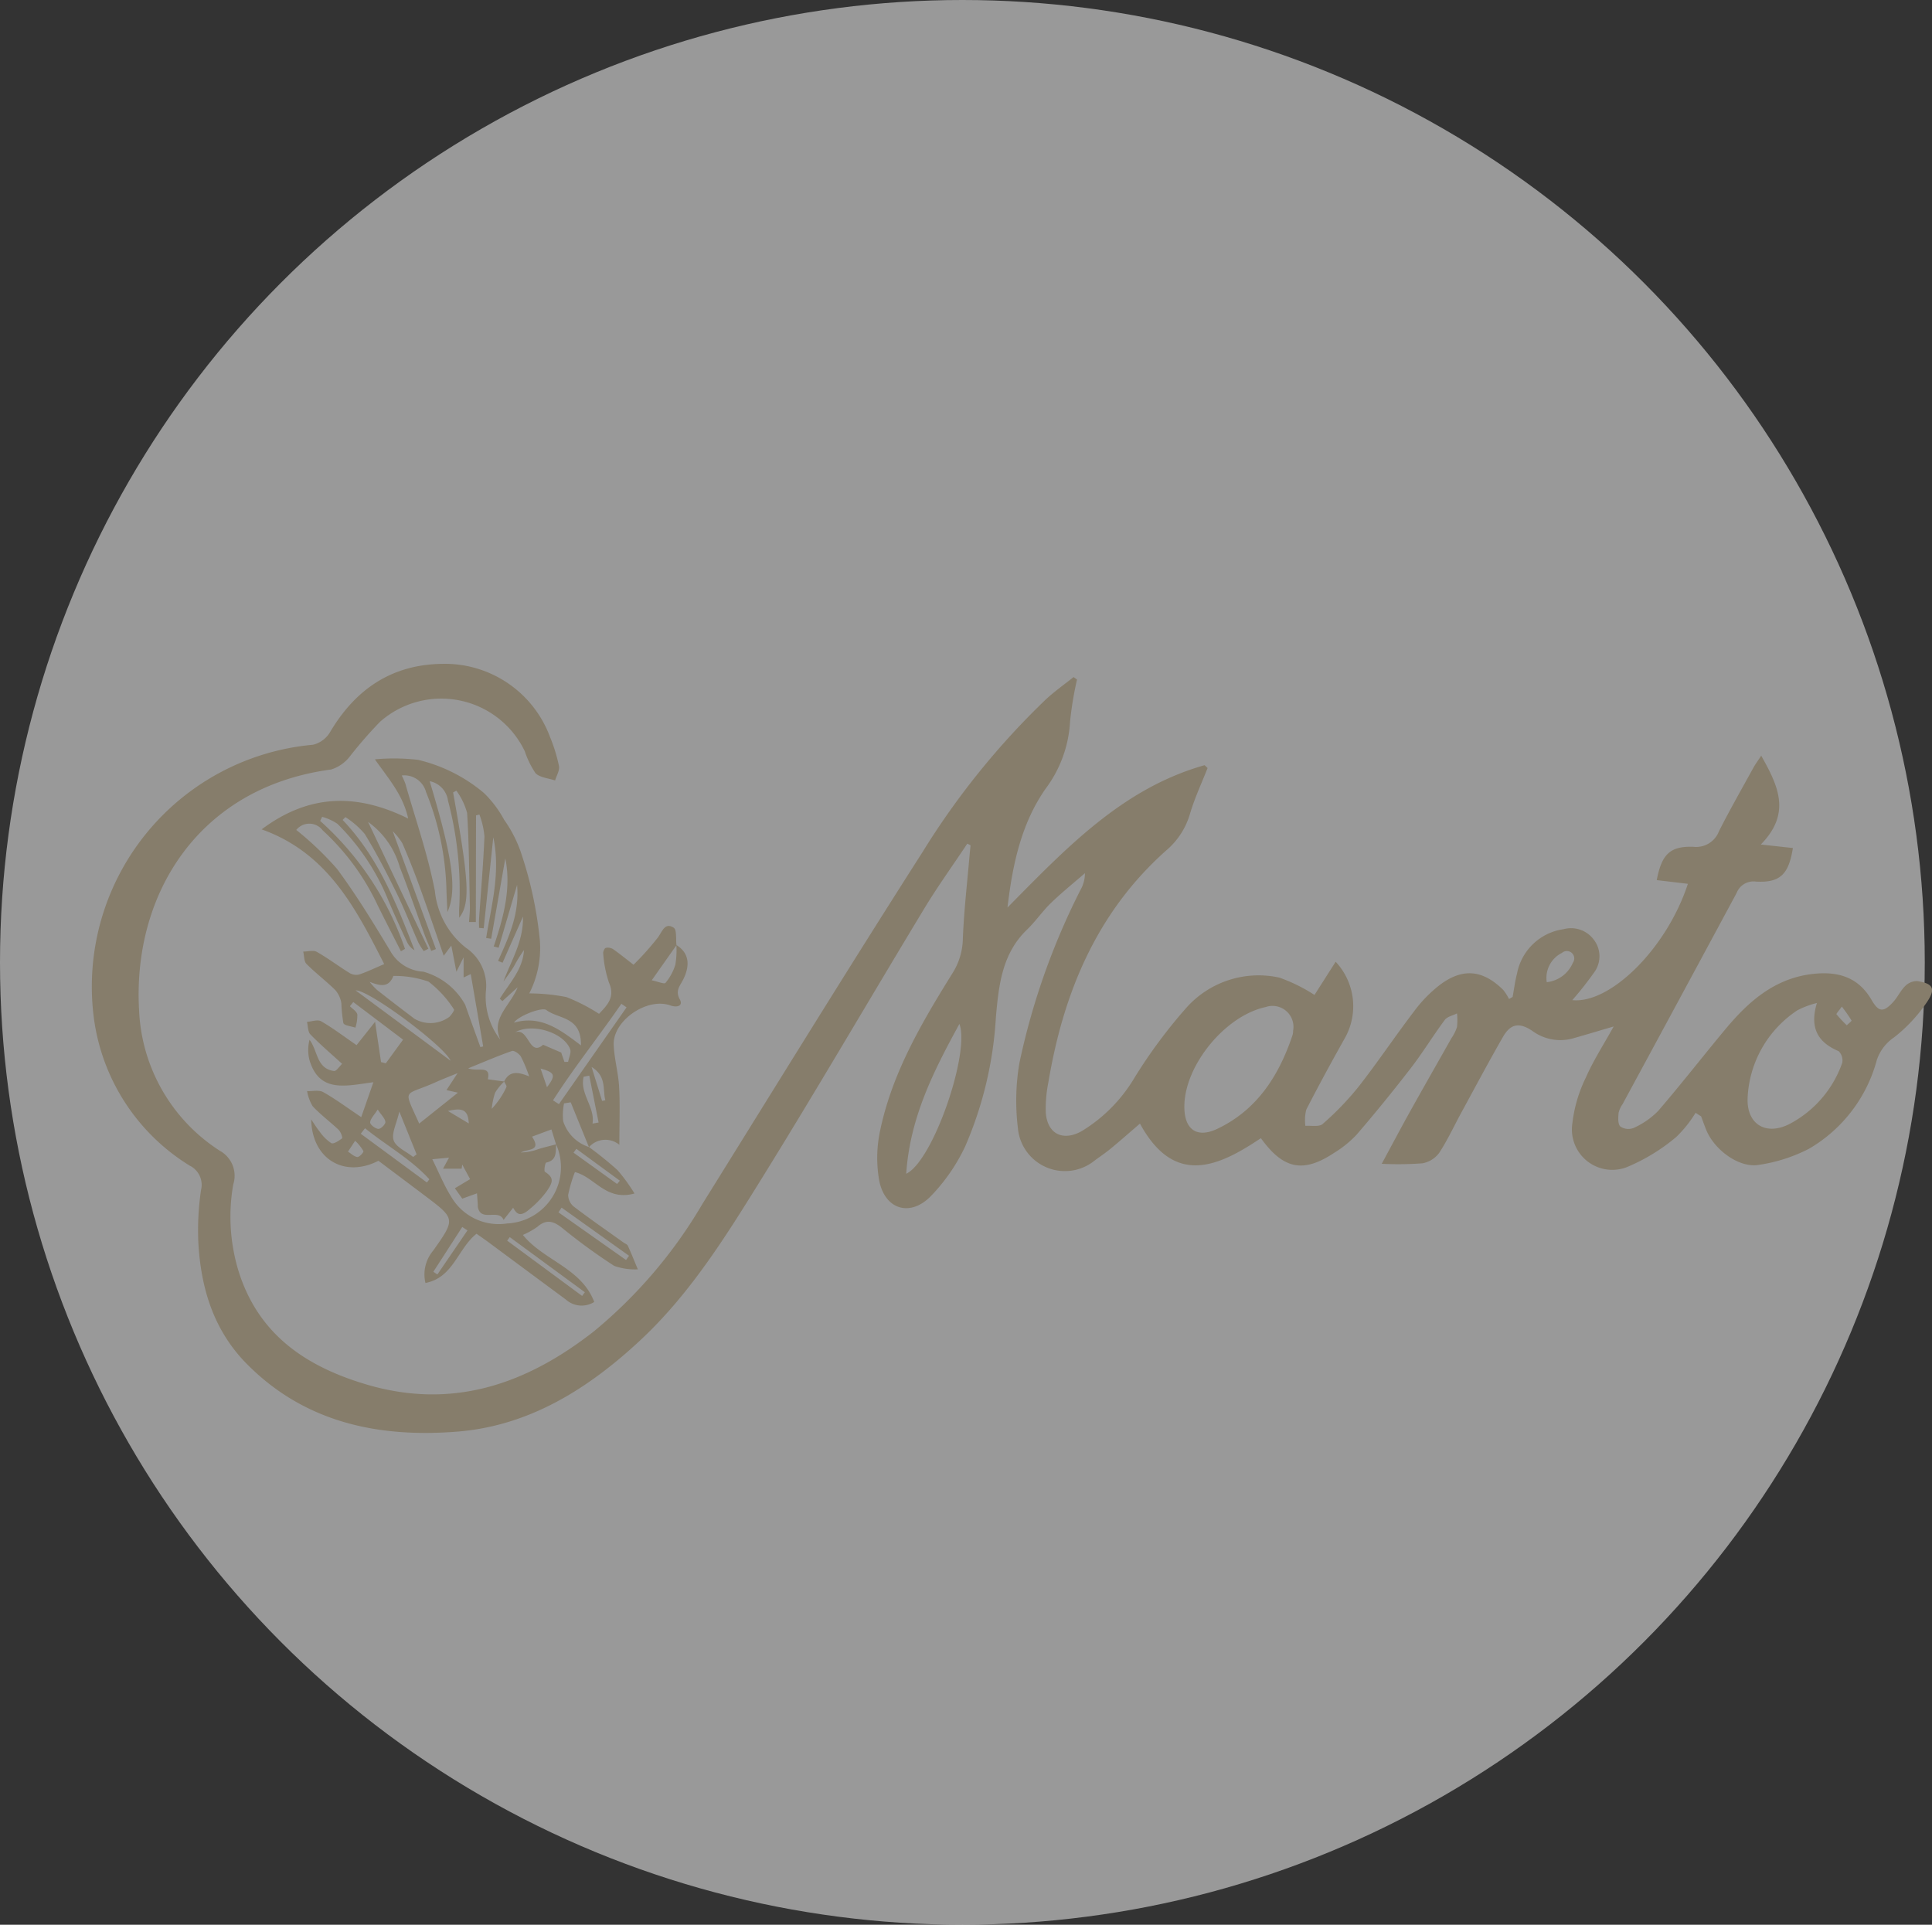
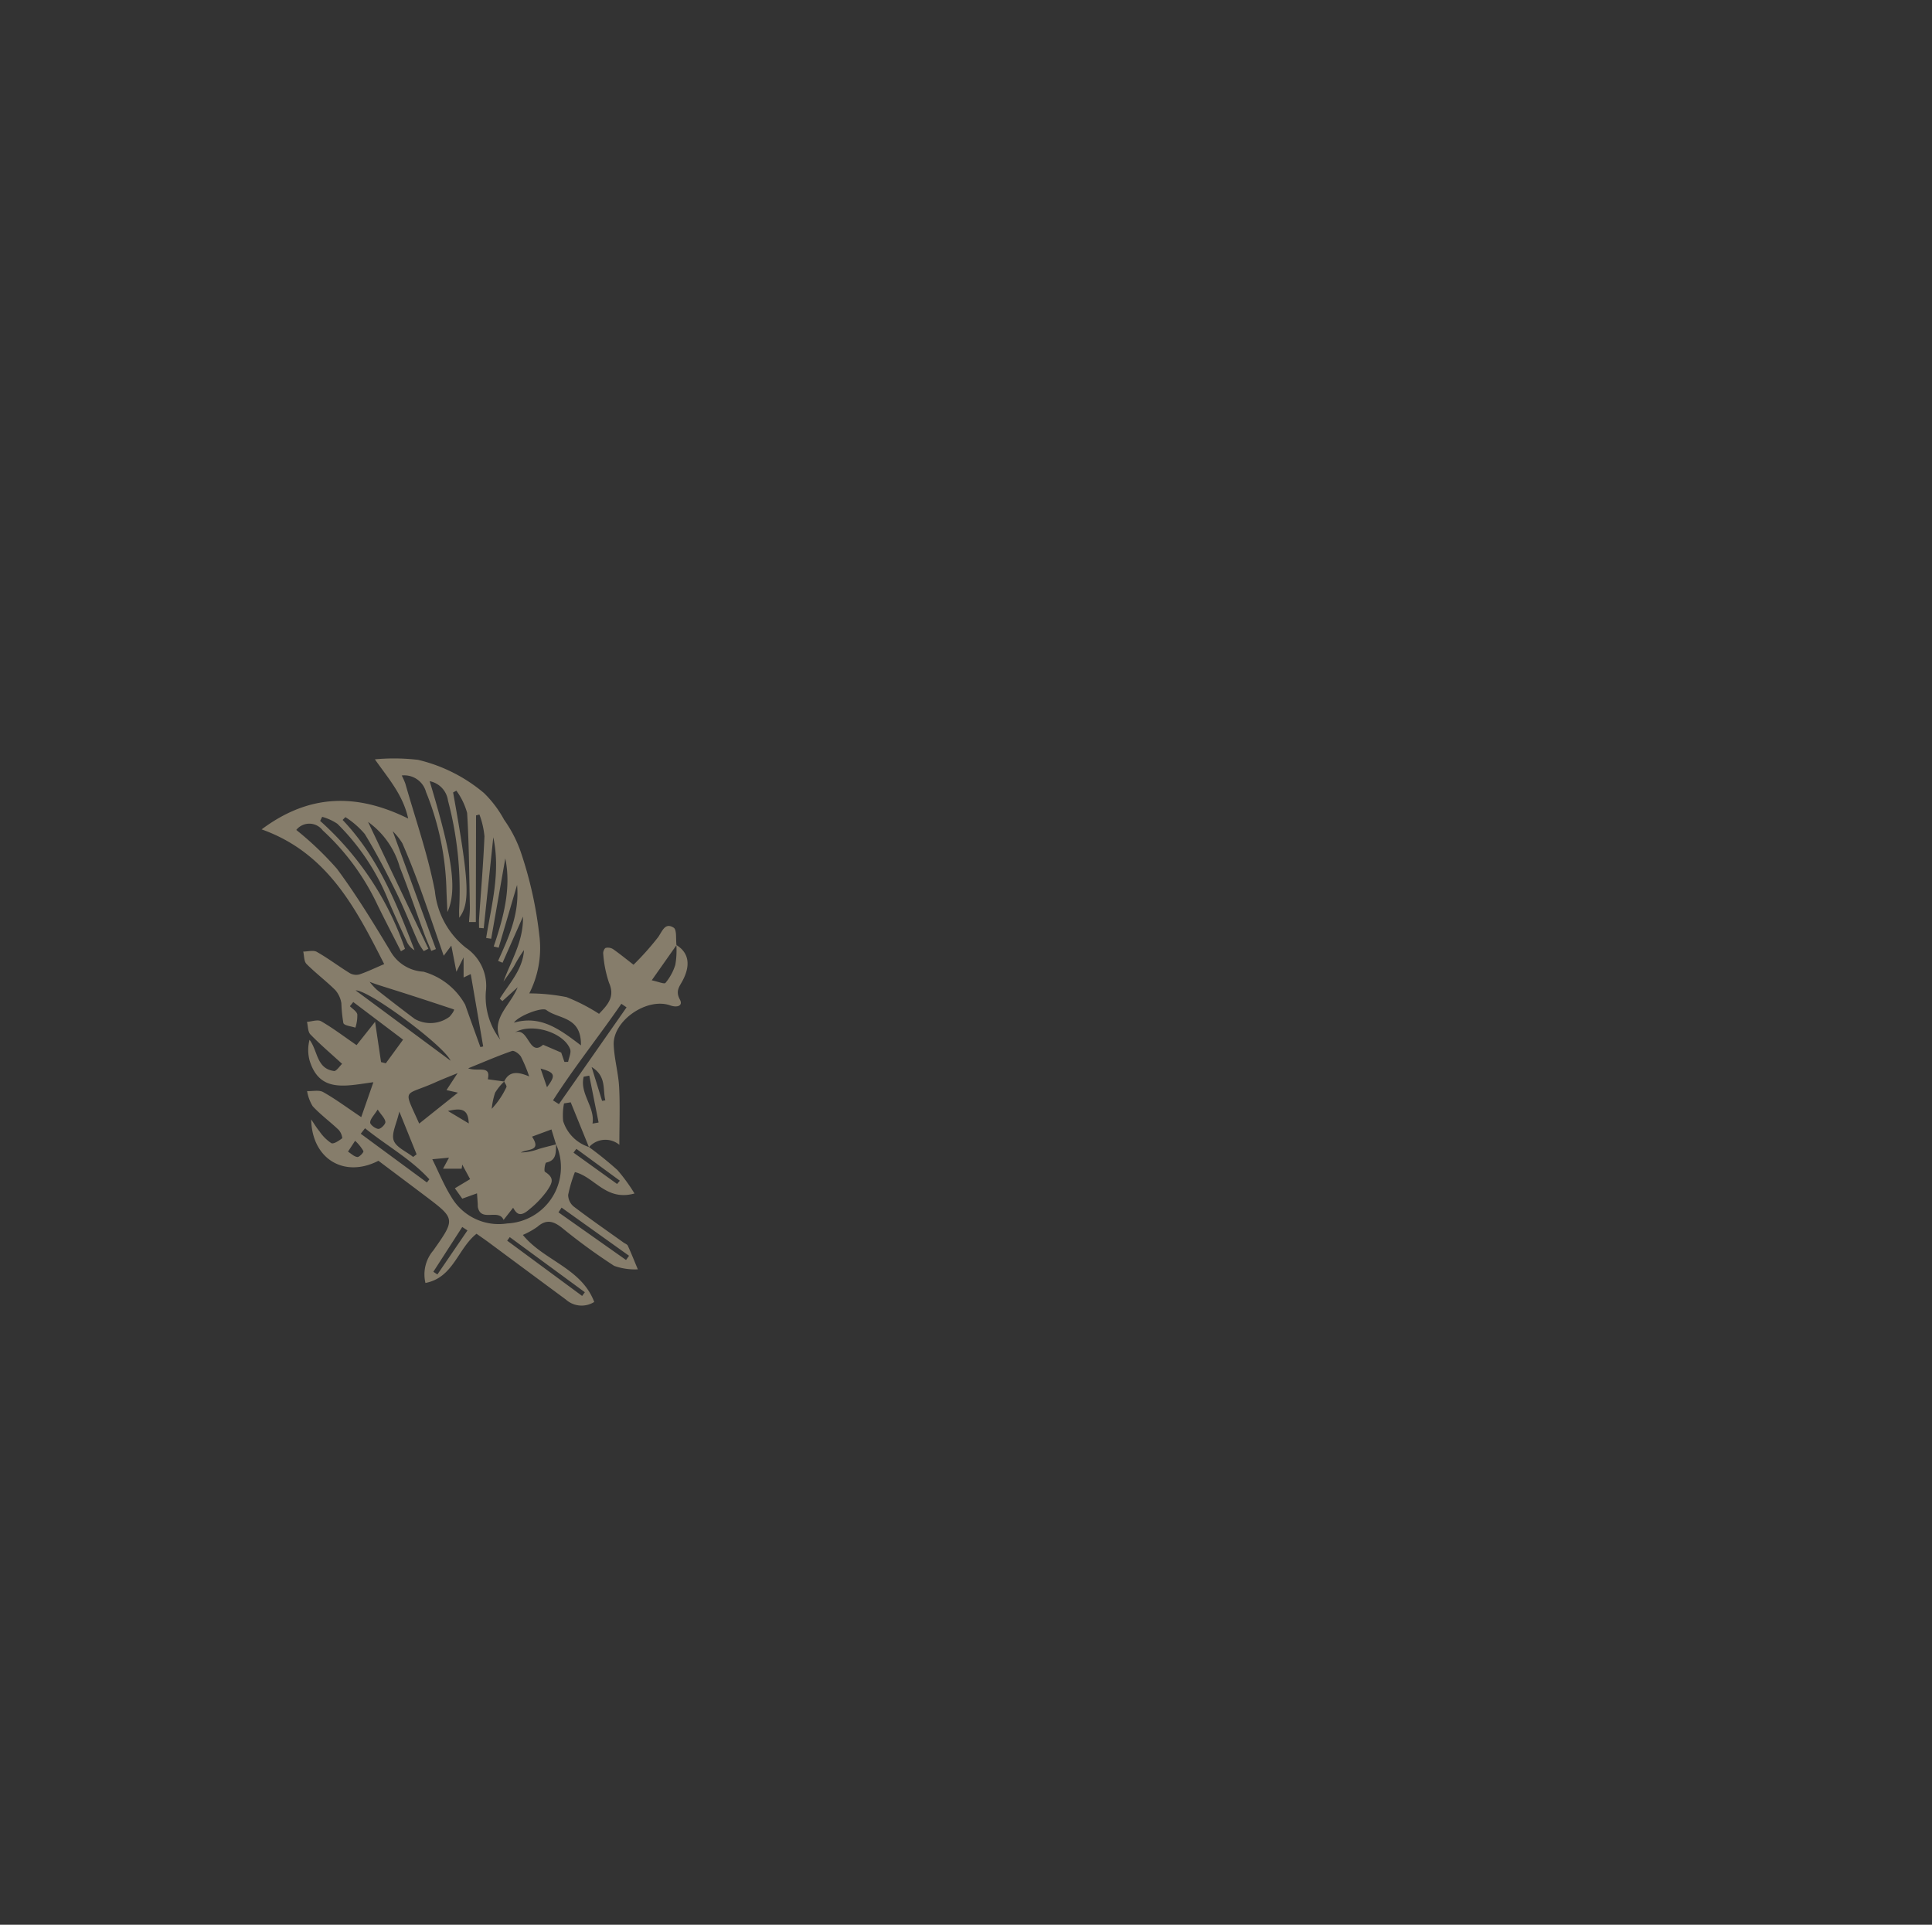
<svg xmlns="http://www.w3.org/2000/svg" width="156.586" height="156" viewBox="0 0 156.586 156">
  <rect x="0" y="0" width="156.586" height="156" fill="#333333" stroke="none" />
  <g id="marken_marto" transform="translate(-821 -1931)">
    <g id="mess1_zub_ballistol" transform="translate(246 1612)">
-       <circle id="Ellipse_14" data-name="Ellipse 14" cx="78" cy="78" r="78" transform="translate(575 319)" fill="rgba(255,255,255,0.5)" />
-     </g>
+       </g>
    <g id="vZt8rZ" transform="translate(776.084 1333.862)">
      <g id="Gruppe_953" data-name="Gruppe 953" transform="translate(52.33 650.945)">
-         <path id="Pfad_2985" data-name="Pfad 2985" d="M151.454,677.779l1.715-2.691a5.272,5.272,0,0,1,.771,6.146c-1.084,1.929-2.144,3.873-3.152,5.842a3.405,3.405,0,0,0-.071,1.314c.475-.039,1.111.1,1.395-.15a23.483,23.483,0,0,0,2.9-3.006c1.566-2,2.983-4.123,4.527-6.147a10.856,10.856,0,0,1,2.072-2.121c1.868-1.4,3.489-1.227,5.141.407a3.886,3.886,0,0,1,.466.736l.294-.168c.117-.633.194-1.277.358-1.9a4.474,4.474,0,0,1,3.759-3.589,2.3,2.3,0,0,1,2.4.767,2.214,2.214,0,0,1,.181,2.605,27.175,27.175,0,0,1-1.862,2.376c3.084.315,7.658-4.192,9.369-9.428l-2.524-.3c.4-2.1,1.085-2.769,2.972-2.7a1.979,1.979,0,0,0,2.072-1.263c.882-1.743,1.853-3.443,2.794-5.155.154-.279.347-.537.629-.968,1.366,2.431,2.468,4.661-.033,7.2l2.6.285c-.337,2.147-1.054,2.833-3,2.72a1.463,1.463,0,0,0-1.557.917q-4.614,8.573-9.253,17.133a1.962,1.962,0,0,0-.317.7c-.028.373-.072.886.137,1.095a1.157,1.157,0,0,0,1.079.125,6.554,6.554,0,0,0,1.982-1.371c1.873-2.173,3.633-4.443,5.471-6.648,1.88-2.255,4.01-4.132,7.112-4.47,1.992-.217,3.639.25,4.716,2.1.584,1.006.962,1.037,1.741.2.374-.4.605-.935.993-1.317a1.349,1.349,0,0,1,.973-.4c1.273.194,1.529.6.8,1.687a12.617,12.617,0,0,1-2.659,2.864,3.609,3.609,0,0,0-1.415,1.846,11.88,11.88,0,0,1-5.508,7.2,12.976,12.976,0,0,1-4.065,1.3c-1.572.271-3.587-1.2-4.251-2.827-.148-.363-.277-.733-.413-1.1l-.452-.293a9.946,9.946,0,0,1-1.564,1.956,15.345,15.345,0,0,1-3.8,2.358,3.272,3.272,0,0,1-4.627-3.429,11.366,11.366,0,0,1,1.1-3.749c.6-1.37,1.425-2.641,2.253-4.134-1.275.374-2.314.688-3.358.982a3.828,3.828,0,0,1-3.257-.639c-1.038-.683-1.736-.58-2.362.509-1.157,2.014-2.247,4.067-3.359,6.107-.6,1.1-1.126,2.249-1.812,3.293a2.157,2.157,0,0,1-1.358.84,26.64,26.64,0,0,1-3.294.039c.873-1.614,1.567-2.93,2.291-4.228,1.113-2,2.249-3.982,3.372-5.974a3.338,3.338,0,0,0,.438-.888,5.144,5.144,0,0,0,0-1.1c-.337.173-.789.258-.992.531-.946,1.271-1.772,2.634-2.739,3.888q-2.121,2.754-4.389,5.392a8.592,8.592,0,0,1-1.792,1.463c-2.531,1.688-4.144,1.386-5.984-1.162-3.525,2.374-7.037,3.891-9.8-1.18-.844.724-1.607,1.4-2.391,2.045-.426.351-.89.655-1.331.988a3.824,3.824,0,0,1-6.171-2.672,18.28,18.28,0,0,1,.12-5.26,56.917,56.917,0,0,1,4.956-14.046,2.752,2.752,0,0,0,.357-1.351c-.924.8-1.882,1.572-2.761,2.422-.687.664-1.23,1.477-1.918,2.138-2.031,1.951-2.3,4.47-2.535,7.08a30.747,30.747,0,0,1-2.489,10.5,14.951,14.951,0,0,1-2.793,4.042c-1.673,1.706-3.713,1.082-4.176-1.265a10.574,10.574,0,0,1,.09-4.135c.99-4.656,3.38-8.707,5.857-12.692a5.391,5.391,0,0,0,.831-2.784c.087-2.241.349-4.474.54-6.711.025-.284.056-.568.084-.852l-.261-.141c-1.17,1.758-2.407,3.475-3.5,5.28-4.466,7.383-8.805,14.846-13.358,22.175-2.816,4.535-5.666,9.083-9.625,12.778-4.228,3.945-9.018,6.966-14.869,7.427-6.317.5-12.291-.7-17.016-5.458-2.729-2.746-3.768-6.2-3.961-9.94a22.34,22.34,0,0,1,.221-4.187,1.733,1.733,0,0,0-.911-1.97,16.608,16.608,0,0,1-7.8-12.167A19.687,19.687,0,0,1,70.283,657.5a2.212,2.212,0,0,0,1.383-1.02c2.055-3.478,4.993-5.481,9.088-5.536a9.087,9.087,0,0,1,8.753,5.96,12.982,12.982,0,0,1,.713,2.321c.066.358-.2.778-.314,1.17-.542-.186-1.234-.228-1.59-.595a7.258,7.258,0,0,1-.867-1.773,7.5,7.5,0,0,0-11.727-2.392,35.051,35.051,0,0,0-2.454,2.816,3.081,3.081,0,0,1-1.511,1.055c-10.787,1.435-16.105,10.161-15.568,19.515a14.249,14.249,0,0,0,6.545,11.388,2.31,2.31,0,0,1,1.087,2.727,15.1,15.1,0,0,0,.423,7.006c1.6,5.147,5.439,7.739,10.343,9.2,7,2.081,13-.012,18.479-4.31a38.739,38.739,0,0,0,8.777-10.31c5.925-9.519,11.8-19.071,17.839-28.516a62.963,62.963,0,0,1,9.986-12.368c.707-.657,1.5-1.217,2.261-1.822l.278.2a27.748,27.748,0,0,0-.565,3.418,9.974,9.974,0,0,1-1.986,5.437c-1.944,2.788-2.671,6.071-3.084,9.623,4.791-4.854,9.353-9.671,15.976-11.537l.242.23c-.479,1.218-1.039,2.413-1.413,3.663a6.12,6.12,0,0,1-1.9,2.982c-5.657,5.007-8.372,11.552-9.593,18.835a10.809,10.809,0,0,0-.21,2.414c.107,1.73,1.345,2.386,2.873,1.559a12.529,12.529,0,0,0,4.314-4.345,41.408,41.408,0,0,1,4.19-5.657,7.841,7.841,0,0,1,7.552-2.465A13.482,13.482,0,0,1,151.454,677.779Zm-10.548,9.012c-.017,1.887,1,2.637,2.687,1.832,3.236-1.546,4.993-4.331,6.09-7.615a1.312,1.312,0,0,0,.038-.328,1.7,1.7,0,0,0-2.235-1.917C144.217,679.468,140.935,683.472,140.906,686.791Zm51.269-8.36a7.027,7.027,0,0,0-1.585.594,8.981,8.981,0,0,0-4.033,7.131c-.075,2.092,1.465,3.037,3.347,2.107a8.914,8.914,0,0,0,4.318-4.967,1.041,1.041,0,0,0-.285-.96C192.251,681.624,191.564,680.452,192.175,678.43Zm-73.811,13.84c2.178-1.026,5.187-9.815,4.312-12.144C120.584,683.948,118.668,687.712,118.364,692.27Zm51.915-15.527a2.605,2.605,0,0,0,2.116-1.574.6.6,0,0,0-.884-.8A2.26,2.26,0,0,0,170.279,676.743Zm23.915,1.98c-.236.331-.468.58-.434.622a11.014,11.014,0,0,0,.836.893c.136-.133.409-.346.385-.388A13.171,13.171,0,0,0,194.194,678.723Z" transform="translate(-52.33 -650.945)" fill="#867d6b" />
-         <path id="Pfad_2986" data-name="Pfad 2986" d="M94.6,691.188a29.647,29.647,0,0,1,2.31,1.867,14.305,14.305,0,0,1,1.383,1.9c-2.322.645-3.22-1.339-4.83-1.734a11.323,11.323,0,0,0-.547,1.85,1.238,1.238,0,0,0,.454.943c1.319,1.006,2.686,1.95,4.035,2.916.12.086.3.146.35.263.286.629.542,1.272.809,1.91a5,5,0,0,1-1.919-.283,47.2,47.2,0,0,1-4.2-3.06c-.7-.562-1.287-.752-2.027-.1a6.4,6.4,0,0,1-1.173.653c1.685,2.082,4.735,2.669,5.785,5.433a1.913,1.913,0,0,1-2.305-.2q-3.114-2.3-6.224-4.61c-.322-.239-.654-.465-1.011-.717-1.521,1.2-1.873,3.556-4.14,3.988a2.987,2.987,0,0,1,.633-2.629c1.81-2.565,1.8-2.573-.66-4.431-1.263-.954-2.531-1.9-3.783-2.844-2.744,1.419-5.388-.118-5.45-3.35.221.321.42.66.667.958a3.507,3.507,0,0,0,.96.962c.193.1.625-.2.893-.4a1.208,1.208,0,0,0-.3-.681c-.686-.653-1.46-1.22-2.1-1.91a3.476,3.476,0,0,1-.452-1.225c.441.018.963-.112,1.305.08.983.551,1.893,1.232,3.082,2.029l.985-2.829c-2.207.288-4.344.9-5.164-1.74a3.279,3.279,0,0,1-.01-1.7c.683.9.553,2.338,1.983,2.53.191.025.441-.379.657-.579-.935-.854-1.792-1.583-2.571-2.387-.214-.222-.191-.672-.277-1.017.387-.025.865-.209,1.145-.049.943.543,1.815,1.208,2.874,1.936l1.5-1.89.484,3.263.385.1,1.4-1.918-4.037-3.05-.271.339c.21.22.549.415.6.667a3.161,3.161,0,0,1-.157,1.072c-.339-.119-.9-.161-.973-.373a11.673,11.673,0,0,1-.162-1.6,2.12,2.12,0,0,0-.486-1.065c-.748-.743-1.6-1.381-2.343-2.128-.209-.211-.181-.658-.262-1,.371,0,.818-.135,1.1.024.919.52,1.766,1.166,2.666,1.72a1.043,1.043,0,0,0,.778.11c.655-.221,1.282-.526,2.018-.84-2.291-4.5-4.572-9.009-9.934-10.919,3.809-2.848,7.654-2.966,11.878-.877-.419-1.9-1.536-3.157-2.7-4.8a16.791,16.791,0,0,1,3.5.042,12.882,12.882,0,0,1,5.334,2.682,8.962,8.962,0,0,1,1.642,2.174,10.445,10.445,0,0,1,1.318,2.522,32.026,32.026,0,0,1,1.557,7.041,8.088,8.088,0,0,1-.837,4.51,15.846,15.846,0,0,1,3.017.3,14.969,14.969,0,0,1,2.637,1.356c.7-.735,1.316-1.371.808-2.521a9.466,9.466,0,0,1-.47-2.371c-.022-.145.1-.42.206-.451a.792.792,0,0,1,.595.1c.568.4,1.108.84,1.656,1.265a22.451,22.451,0,0,0,2-2.243c.35-.512.564-1.2,1.254-.76.267.169.163.925.229,1.413l-2.007,2.851c.517.107,1.021.326,1.114.211a4.24,4.24,0,0,0,.8-1.476,6.954,6.954,0,0,0,.083-1.594c.986.6,1.176,1.586.53,2.84-.256.5-.634.863-.248,1.573.279.513-.208.681-.782.479-1.89-.668-4.66,1.249-4.579,3.2.046,1.142.377,2.272.439,3.415.081,1.468.019,2.944.019,4.685a1.775,1.775,0,0,0-2.463.194q-.74-1.82-1.479-3.638l-.542.088a4.827,4.827,0,0,0-.071,1.431A3.221,3.221,0,0,0,94.6,691.188Zm-6.866-5.31a4.35,4.35,0,0,0-.74.914,6.084,6.084,0,0,0-.272,1.3,6.624,6.624,0,0,0,1.19-1.761c.048-.1-.116-.3-.181-.455.417-.872,1.125-.789,2.026-.409a11.906,11.906,0,0,0-.666-1.6c-.138-.23-.549-.524-.724-.463-1.136.392-2.242.874-3.555,1.407.8.3,1.865-.293,1.593.887Zm4.2,5.1-.372-1.215-1.575.585c.8,1.2-.342.973-.907,1.283a4.4,4.4,0,0,0,1.463-.287c.462-.138.931-.249,1.4-.371-.044.609.076,1.29-.806,1.477-.09.019-.2.687-.1.748.789.505.622.875.136,1.585a7.774,7.774,0,0,1-1.38,1.438c-.8.716-1.07.348-1.337-.11l-.773.985c-.4-.941-1.84.208-2.086-1.04a1.665,1.665,0,0,1-.006-.22c-.02-.3-.041-.595-.062-.893l-1.195.43-.6-.84,1.235-.742-.636-1.177-.05.331H82.776l.482-.893-1.353.127c.55,1.107.961,2.135,1.541,3.055a4.451,4.451,0,0,0,4.526,2.149A4.565,4.565,0,0,0,91.94,690.973Zm-6.5-18.027-.551,0c.024-.412.074-.825.067-1.237-.053-2.534-.065-5.072-.222-7.6a5.486,5.486,0,0,0-.872-1.807l-.264.142c1.3,7.247,1.4,8.991.492,10.158,0-.316-.013-.527,0-.736a28.33,28.33,0,0,0-.907-8.758,1.853,1.853,0,0,0-1.484-1.574c1.841,6.112,2.252,8.819,1.436,10.606-.034-.782-.06-1.274-.076-1.764a22.612,22.612,0,0,0-1.656-7.966,1.822,1.822,0,0,0-1.969-1.34,5.662,5.662,0,0,1,.293.661c.825,2.9,1.832,5.761,2.394,8.709a6.723,6.723,0,0,0,2.5,4.583,3.734,3.734,0,0,1,1.632,3.556,5.677,5.677,0,0,0,1.17,3.907c-.764-1.741.778-2.715,1.407-4.25l-1.236,1.12-.213-.193c.78-1.256,1.869-2.37,1.962-3.942a11.177,11.177,0,0,0-.808,1.31c-.26.43-.57.831-.858,1.245.62-1.713,1.626-3.232,1.585-5.27L87.6,676.252l-.363-.148c.846-1.893,1.748-3.773,1.54-6.158l-1.494,5.088-.4-.1c.8-2.36,1.435-4.735.939-7.138-.374,2.129-.759,4.321-1.144,6.514l-.408-.065c.428-2.665,1.185-5.313.579-8.162l-.776,7.378-.378-.034c0-.235-.014-.47,0-.7.152-2.239.345-4.477.438-6.719a6.756,6.756,0,0,0-.41-1.769l-.272.072Zm-5.751,2.183-.319.189c-.639-1.26-1.292-2.515-1.914-3.784a19.367,19.367,0,0,0-4.43-6.018,1.354,1.354,0,0,0-2.139-.032,25.919,25.919,0,0,1,3.3,3.152c1.573,2.122,2.956,4.392,4.32,6.659a3.273,3.273,0,0,0,2.679,1.677,5.589,5.589,0,0,1,3.392,2.68c.4,1.149.82,2.29,1.232,3.434l.226-.054-1.009-5.865-.579.278v-1.636l-.583,1.17-.413-2.121-.615.824c-.681-1.96-1.3-3.8-1.966-5.63q-.639-1.765-1.387-3.488a5.022,5.022,0,0,0-.78-.977l3.5,9.552-.377.149c-.19-.461-.394-.916-.567-1.383-.662-1.8-1.275-3.617-1.982-5.4a6.778,6.778,0,0,0-2.574-3.673l4.89,10.28-.377.192a5.5,5.5,0,0,1-.435-.694c-.6-1.347-1.131-2.727-1.782-4.048-.794-1.613-1.625-3.215-2.561-4.748a6.9,6.9,0,0,0-1.571-1.369l-.224.229c2.876,3.017,4.375,6.774,5.829,10.563a1.546,1.546,0,0,1-.626-.7c-.511-1.1-1.02-2.209-1.493-3.329a18.4,18.4,0,0,0-4.131-6.219,4.2,4.2,0,0,0-1.24-.567l-.16.331A24.579,24.579,0,0,1,79.692,675.129ZM76.825,677.8a5.273,5.273,0,0,0,.586.643q1.519,1.2,3.067,2.362a2.588,2.588,0,0,0,2.81-.166c.171-.167.424-.537.375-.6a8.831,8.831,0,0,0-2.068-2.259,8.342,8.342,0,0,0-2.845-.458C78.383,678.277,77.706,678.15,76.825,677.8Zm7.131,7.4c-.736.3-1.28.513-1.811.752-2.641,1.182-2.623.345-1.226,3.508.011.025.059.035-.172-.094l3.4-2.714.168.207-1.26-.285Zm7.731,2.206.48.307,5.483-7.844-.422-.289C95.415,682.216,93.409,684.715,91.687,687.41Zm2.265-4.459c.044-2.369-1.827-2.11-2.8-2.861-.348-.267-2.287.481-2.629,1.025C90.7,680.479,92.247,681.657,93.952,682.951ZM88.6,681.9c1.135-.449,1.133,2.023,2.286,1l1.467.632.261.759.3-.005c.062-.349.27-.753.16-1.035C92.56,681.912,89.992,681.093,88.6,681.9Zm-5.211,2.293c-.533-1.208-6.62-5.748-7.7-5.7Zm-1.921,9.869.2-.258c-1.516-1.662-3.492-2.739-5.215-4.137l-.347.446Zm-1.117-2.066.282-.216-1.4-3.465c-.225,1-.656,1.779-.457,2.339S79.8,691.552,80.349,691.991ZM92.384,696.1l-.253.383,5.476,3.862.244-.342Zm-4.2,2.391-.21.287,6.075,4.48.22-.3Zm6.7-9.2.5-.089-.756-3.8-.453.088C93.831,686.871,95.119,687.947,94.888,689.3Zm-10.129,8.657-.422-.279L81.99,701.3l.328.217Zm12.127-3.765.224-.265-3.525-2.583-.23.31ZM77.478,688.15c-.3.477-.6.758-.608,1.048-.006.181.421.508.668.522.19.01.582-.379.565-.562C78.078,688.871,77.782,688.608,77.478,688.15Zm-1.829,2.533-.576.879c.251.158.492.406.759.436.154.018.526-.378.49-.479A3.5,3.5,0,0,0,75.649,690.683Zm20.017-3.234.264-.047c-.228-.876.118-1.945-1.113-2.7Zm-12.492.818,1.688,1.01C84.809,688.187,84.389,687.976,83.175,688.268ZM91.2,686.34c.743-.975.646-1.19-.519-1.511Z" transform="translate(-54.282 -652.029)" fill="#867d6b" />
+         <path id="Pfad_2986" data-name="Pfad 2986" d="M94.6,691.188a29.647,29.647,0,0,1,2.31,1.867,14.305,14.305,0,0,1,1.383,1.9c-2.322.645-3.22-1.339-4.83-1.734a11.323,11.323,0,0,0-.547,1.85,1.238,1.238,0,0,0,.454.943c1.319,1.006,2.686,1.95,4.035,2.916.12.086.3.146.35.263.286.629.542,1.272.809,1.91a5,5,0,0,1-1.919-.283,47.2,47.2,0,0,1-4.2-3.06c-.7-.562-1.287-.752-2.027-.1a6.4,6.4,0,0,1-1.173.653c1.685,2.082,4.735,2.669,5.785,5.433a1.913,1.913,0,0,1-2.305-.2q-3.114-2.3-6.224-4.61c-.322-.239-.654-.465-1.011-.717-1.521,1.2-1.873,3.556-4.14,3.988a2.987,2.987,0,0,1,.633-2.629c1.81-2.565,1.8-2.573-.66-4.431-1.263-.954-2.531-1.9-3.783-2.844-2.744,1.419-5.388-.118-5.45-3.35.221.321.42.66.667.958a3.507,3.507,0,0,0,.96.962c.193.1.625-.2.893-.4a1.208,1.208,0,0,0-.3-.681c-.686-.653-1.46-1.22-2.1-1.91a3.476,3.476,0,0,1-.452-1.225c.441.018.963-.112,1.305.08.983.551,1.893,1.232,3.082,2.029l.985-2.829c-2.207.288-4.344.9-5.164-1.74a3.279,3.279,0,0,1-.01-1.7c.683.9.553,2.338,1.983,2.53.191.025.441-.379.657-.579-.935-.854-1.792-1.583-2.571-2.387-.214-.222-.191-.672-.277-1.017.387-.025.865-.209,1.145-.049.943.543,1.815,1.208,2.874,1.936l1.5-1.89.484,3.263.385.1,1.4-1.918-4.037-3.05-.271.339c.21.22.549.415.6.667a3.161,3.161,0,0,1-.157,1.072c-.339-.119-.9-.161-.973-.373a11.673,11.673,0,0,1-.162-1.6,2.12,2.12,0,0,0-.486-1.065c-.748-.743-1.6-1.381-2.343-2.128-.209-.211-.181-.658-.262-1,.371,0,.818-.135,1.1.024.919.52,1.766,1.166,2.666,1.72a1.043,1.043,0,0,0,.778.11c.655-.221,1.282-.526,2.018-.84-2.291-4.5-4.572-9.009-9.934-10.919,3.809-2.848,7.654-2.966,11.878-.877-.419-1.9-1.536-3.157-2.7-4.8a16.791,16.791,0,0,1,3.5.042,12.882,12.882,0,0,1,5.334,2.682,8.962,8.962,0,0,1,1.642,2.174,10.445,10.445,0,0,1,1.318,2.522,32.026,32.026,0,0,1,1.557,7.041,8.088,8.088,0,0,1-.837,4.51,15.846,15.846,0,0,1,3.017.3,14.969,14.969,0,0,1,2.637,1.356c.7-.735,1.316-1.371.808-2.521a9.466,9.466,0,0,1-.47-2.371c-.022-.145.1-.42.206-.451a.792.792,0,0,1,.595.1c.568.4,1.108.84,1.656,1.265a22.451,22.451,0,0,0,2-2.243c.35-.512.564-1.2,1.254-.76.267.169.163.925.229,1.413l-2.007,2.851c.517.107,1.021.326,1.114.211a4.24,4.24,0,0,0,.8-1.476,6.954,6.954,0,0,0,.083-1.594c.986.6,1.176,1.586.53,2.84-.256.5-.634.863-.248,1.573.279.513-.208.681-.782.479-1.89-.668-4.66,1.249-4.579,3.2.046,1.142.377,2.272.439,3.415.081,1.468.019,2.944.019,4.685a1.775,1.775,0,0,0-2.463.194q-.74-1.82-1.479-3.638l-.542.088a4.827,4.827,0,0,0-.071,1.431A3.221,3.221,0,0,0,94.6,691.188Zm-6.866-5.31a4.35,4.35,0,0,0-.74.914,6.084,6.084,0,0,0-.272,1.3,6.624,6.624,0,0,0,1.19-1.761c.048-.1-.116-.3-.181-.455.417-.872,1.125-.789,2.026-.409a11.906,11.906,0,0,0-.666-1.6c-.138-.23-.549-.524-.724-.463-1.136.392-2.242.874-3.555,1.407.8.3,1.865-.293,1.593.887Zm4.2,5.1-.372-1.215-1.575.585c.8,1.2-.342.973-.907,1.283a4.4,4.4,0,0,0,1.463-.287c.462-.138.931-.249,1.4-.371-.044.609.076,1.29-.806,1.477-.09.019-.2.687-.1.748.789.505.622.875.136,1.585a7.774,7.774,0,0,1-1.38,1.438c-.8.716-1.07.348-1.337-.11l-.773.985c-.4-.941-1.84.208-2.086-1.04a1.665,1.665,0,0,1-.006-.22c-.02-.3-.041-.595-.062-.893l-1.195.43-.6-.84,1.235-.742-.636-1.177-.05.331H82.776l.482-.893-1.353.127c.55,1.107.961,2.135,1.541,3.055a4.451,4.451,0,0,0,4.526,2.149A4.565,4.565,0,0,0,91.94,690.973Zm-6.5-18.027-.551,0c.024-.412.074-.825.067-1.237-.053-2.534-.065-5.072-.222-7.6a5.486,5.486,0,0,0-.872-1.807l-.264.142c1.3,7.247,1.4,8.991.492,10.158,0-.316-.013-.527,0-.736a28.33,28.33,0,0,0-.907-8.758,1.853,1.853,0,0,0-1.484-1.574c1.841,6.112,2.252,8.819,1.436,10.606-.034-.782-.06-1.274-.076-1.764a22.612,22.612,0,0,0-1.656-7.966,1.822,1.822,0,0,0-1.969-1.34,5.662,5.662,0,0,1,.293.661c.825,2.9,1.832,5.761,2.394,8.709a6.723,6.723,0,0,0,2.5,4.583,3.734,3.734,0,0,1,1.632,3.556,5.677,5.677,0,0,0,1.17,3.907c-.764-1.741.778-2.715,1.407-4.25l-1.236,1.12-.213-.193c.78-1.256,1.869-2.37,1.962-3.942a11.177,11.177,0,0,0-.808,1.31c-.26.43-.57.831-.858,1.245.62-1.713,1.626-3.232,1.585-5.27L87.6,676.252l-.363-.148c.846-1.893,1.748-3.773,1.54-6.158l-1.494,5.088-.4-.1c.8-2.36,1.435-4.735.939-7.138-.374,2.129-.759,4.321-1.144,6.514l-.408-.065c.428-2.665,1.185-5.313.579-8.162l-.776,7.378-.378-.034c0-.235-.014-.47,0-.7.152-2.239.345-4.477.438-6.719a6.756,6.756,0,0,0-.41-1.769l-.272.072Zm-5.751,2.183-.319.189c-.639-1.26-1.292-2.515-1.914-3.784a19.367,19.367,0,0,0-4.43-6.018,1.354,1.354,0,0,0-2.139-.032,25.919,25.919,0,0,1,3.3,3.152c1.573,2.122,2.956,4.392,4.32,6.659a3.273,3.273,0,0,0,2.679,1.677,5.589,5.589,0,0,1,3.392,2.68c.4,1.149.82,2.29,1.232,3.434l.226-.054-1.009-5.865-.579.278v-1.636l-.583,1.17-.413-2.121-.615.824c-.681-1.96-1.3-3.8-1.966-5.63q-.639-1.765-1.387-3.488a5.022,5.022,0,0,0-.78-.977l3.5,9.552-.377.149c-.19-.461-.394-.916-.567-1.383-.662-1.8-1.275-3.617-1.982-5.4a6.778,6.778,0,0,0-2.574-3.673l4.89,10.28-.377.192a5.5,5.5,0,0,1-.435-.694c-.6-1.347-1.131-2.727-1.782-4.048-.794-1.613-1.625-3.215-2.561-4.748a6.9,6.9,0,0,0-1.571-1.369l-.224.229c2.876,3.017,4.375,6.774,5.829,10.563a1.546,1.546,0,0,1-.626-.7c-.511-1.1-1.02-2.209-1.493-3.329a18.4,18.4,0,0,0-4.131-6.219,4.2,4.2,0,0,0-1.24-.567l-.16.331A24.579,24.579,0,0,1,79.692,675.129ZM76.825,677.8a5.273,5.273,0,0,0,.586.643q1.519,1.2,3.067,2.362a2.588,2.588,0,0,0,2.81-.166c.171-.167.424-.537.375-.6C78.383,678.277,77.706,678.15,76.825,677.8Zm7.131,7.4c-.736.3-1.28.513-1.811.752-2.641,1.182-2.623.345-1.226,3.508.011.025.059.035-.172-.094l3.4-2.714.168.207-1.26-.285Zm7.731,2.206.48.307,5.483-7.844-.422-.289C95.415,682.216,93.409,684.715,91.687,687.41Zm2.265-4.459c.044-2.369-1.827-2.11-2.8-2.861-.348-.267-2.287.481-2.629,1.025C90.7,680.479,92.247,681.657,93.952,682.951ZM88.6,681.9c1.135-.449,1.133,2.023,2.286,1l1.467.632.261.759.3-.005c.062-.349.27-.753.16-1.035C92.56,681.912,89.992,681.093,88.6,681.9Zm-5.211,2.293c-.533-1.208-6.62-5.748-7.7-5.7Zm-1.921,9.869.2-.258c-1.516-1.662-3.492-2.739-5.215-4.137l-.347.446Zm-1.117-2.066.282-.216-1.4-3.465c-.225,1-.656,1.779-.457,2.339S79.8,691.552,80.349,691.991ZM92.384,696.1l-.253.383,5.476,3.862.244-.342Zm-4.2,2.391-.21.287,6.075,4.48.22-.3Zm6.7-9.2.5-.089-.756-3.8-.453.088C93.831,686.871,95.119,687.947,94.888,689.3Zm-10.129,8.657-.422-.279L81.99,701.3l.328.217Zm12.127-3.765.224-.265-3.525-2.583-.23.31ZM77.478,688.15c-.3.477-.6.758-.608,1.048-.006.181.421.508.668.522.19.01.582-.379.565-.562C78.078,688.871,77.782,688.608,77.478,688.15Zm-1.829,2.533-.576.879c.251.158.492.406.759.436.154.018.526-.378.49-.479A3.5,3.5,0,0,0,75.649,690.683Zm20.017-3.234.264-.047c-.228-.876.118-1.945-1.113-2.7Zm-12.492.818,1.688,1.01C84.809,688.187,84.389,687.976,83.175,688.268ZM91.2,686.34c.743-.975.646-1.19-.519-1.511Z" transform="translate(-54.282 -652.029)" fill="#867d6b" />
      </g>
    </g>
  </g>
</svg>